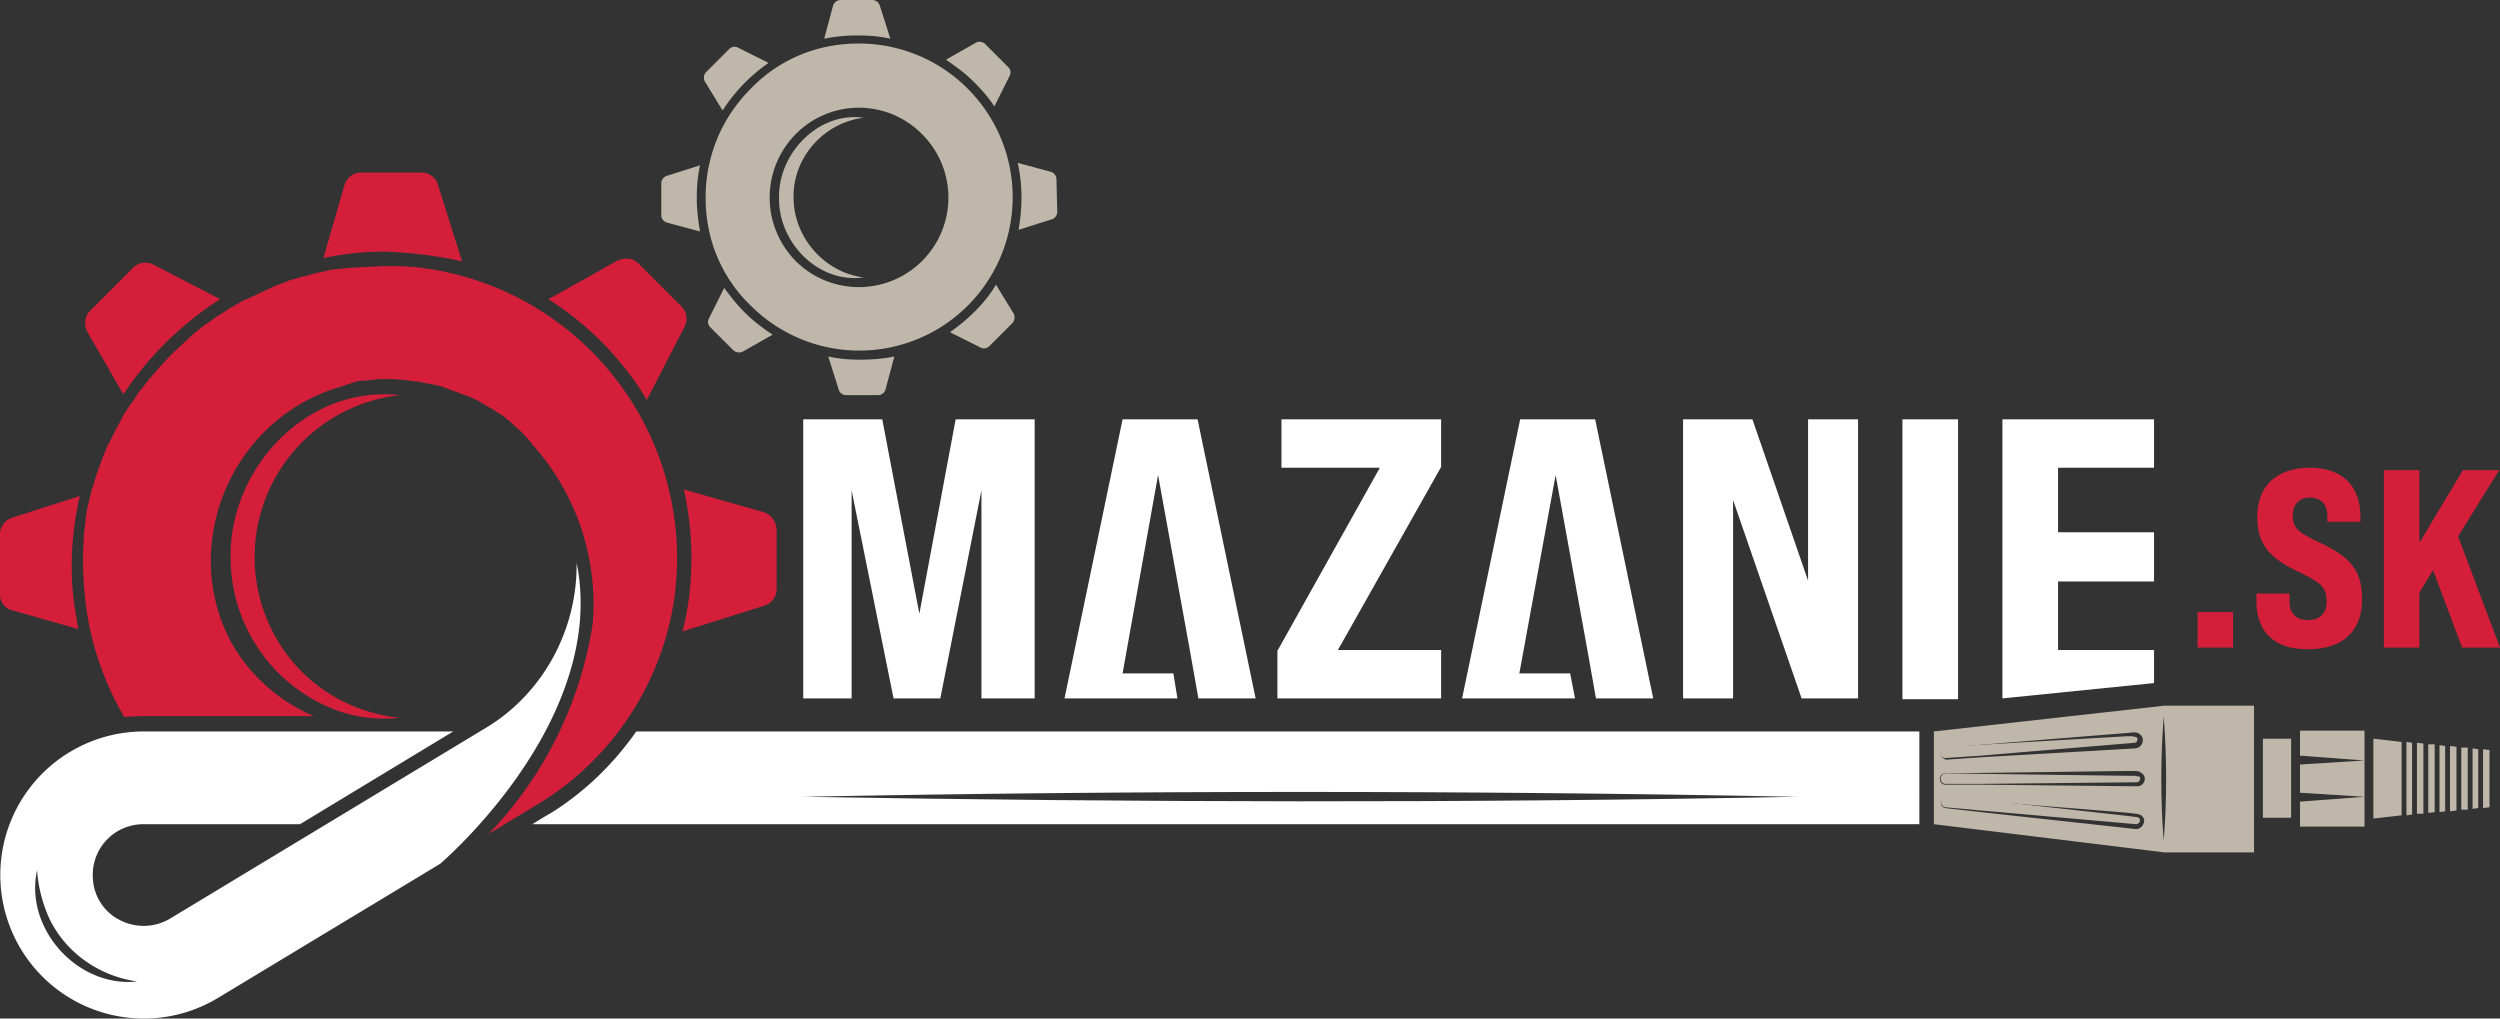
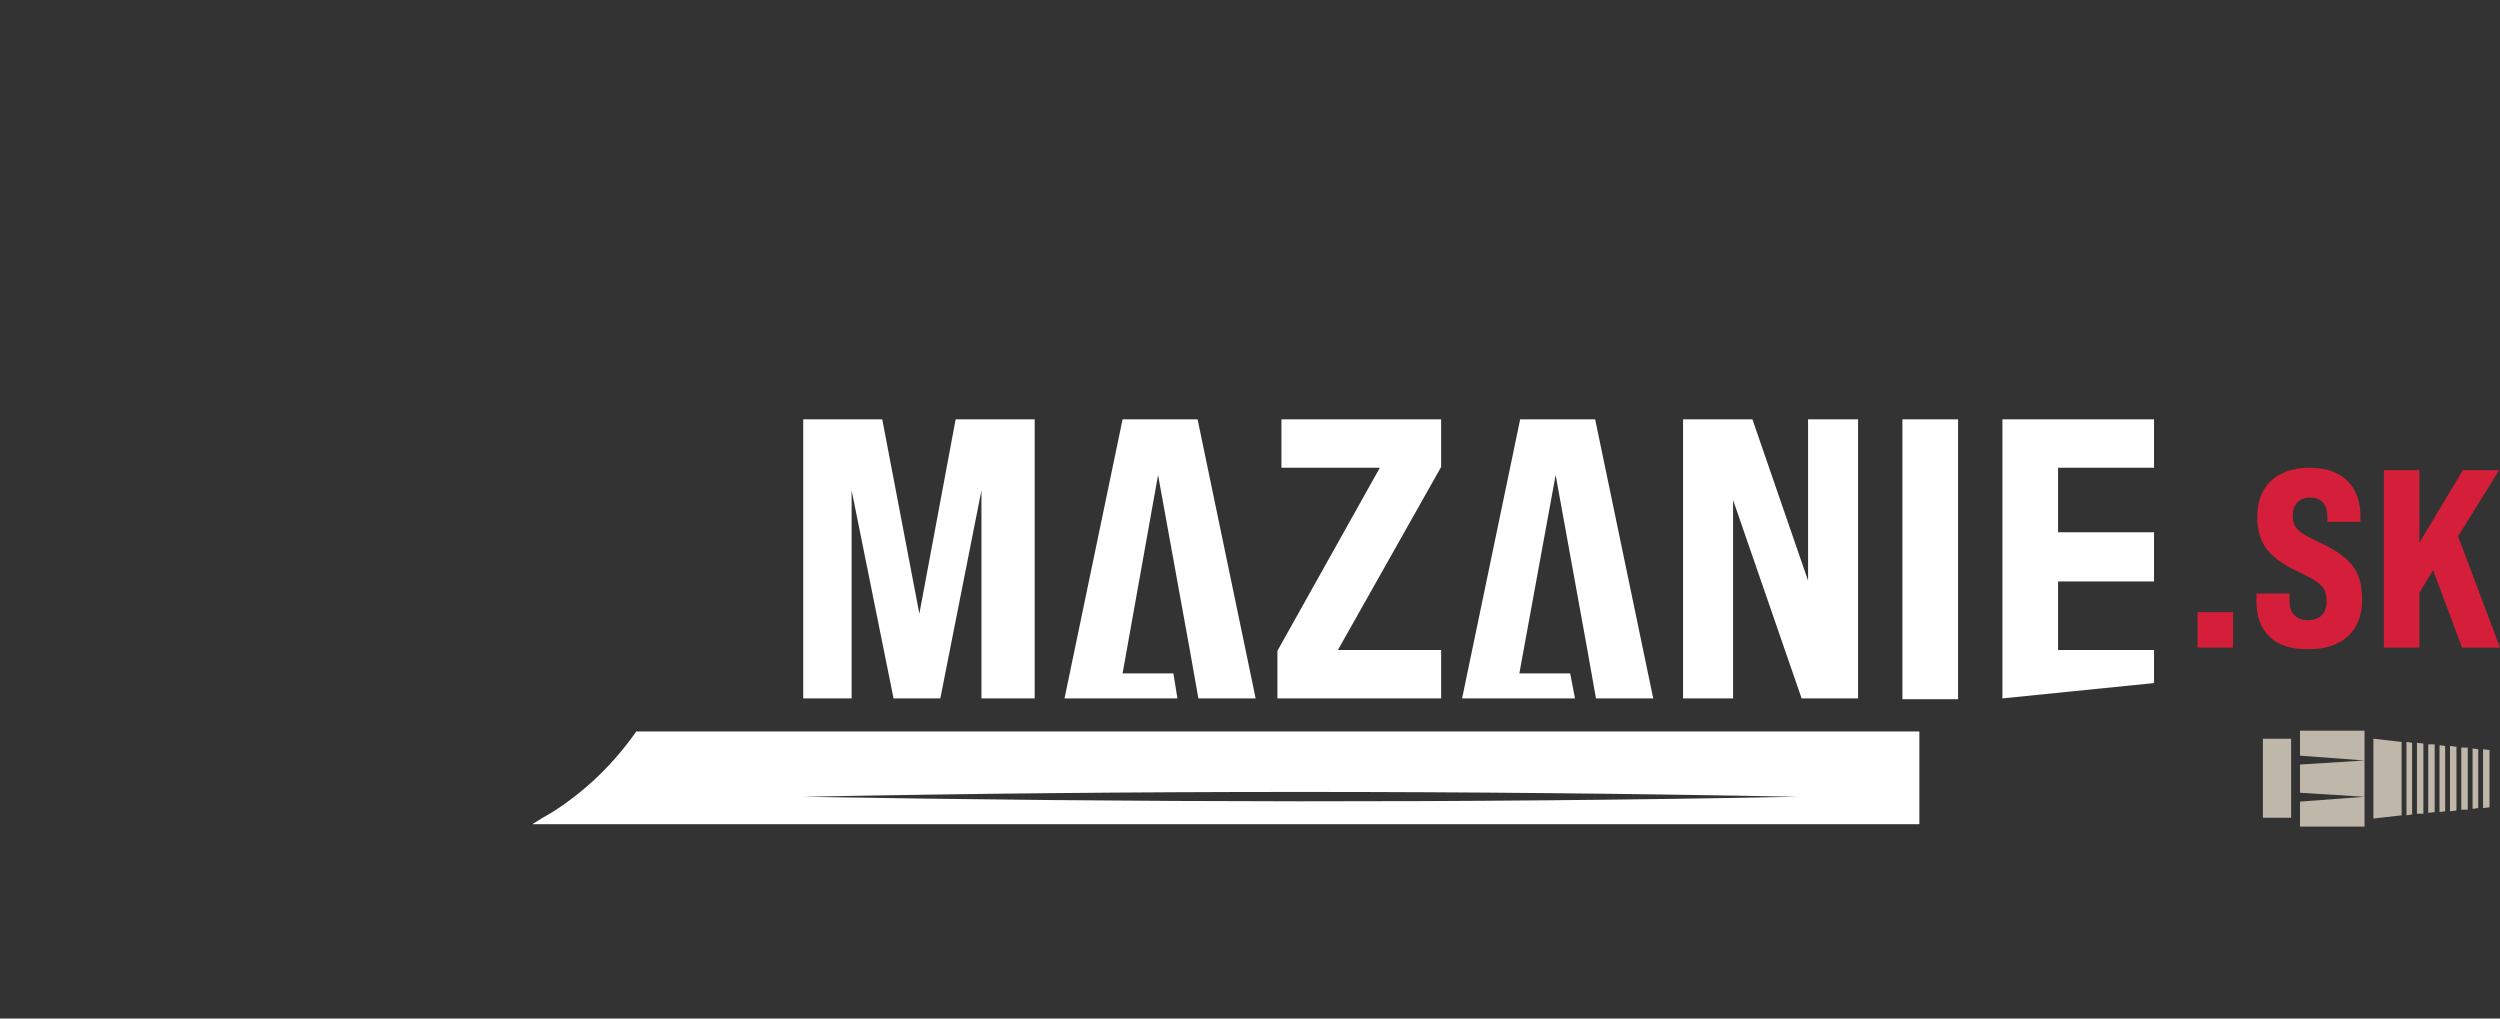
<svg xmlns="http://www.w3.org/2000/svg" xmlns:xlink="http://www.w3.org/1999/xlink" version="1.1" id="Layer_1" x="0" y="0" viewBox="0 0 310 126.3" style="enable-background:new 0 0 310 126.3" xml:space="preserve">
  <rect x="0" y="0" width="310" height="126.3" fill="#333333" stroke="none" />
  <style>.st0{fill:#fff}.st3{fill:#d41e3a}.st6{fill:#bfb7aa}</style>
  <path class="st0" d="M114 76.1 109.4 52h-9.8v34.6h6V60.8l5.2 25.8h5.8l5.1-25.8v25.8h6.6V52h-9.8zM158.9 58h12.2l-12.7 22.7v5.9h20.3v-6h-12.8l12.8-22.7V52h-19.8zM224.2 72l-6.9-20h-8.6v34.6h6.2V62l8.5 24.6h7V52h-6.2zM235.9 52h6.9v34.7h-6.9zM267.1 58v-6h-18.8v34.6l18.8-1.9v-4.1h-11.9v-8.5h11.9V66h-11.9v-8zM139.2 52 132 86.6h14l-.5-3.1h-6.3l4.4-24.6 3.9 21.5 1.1 6.2h7.1L148.5 52zM188.5 52l-7.2 34.6h14l-.6-3.1h-6.3l4.5-24.6 3.9 21.5 1.1 6.2h7.1L197.8 52z" />
  <defs>
    <path id="SVGID_1_" d="M0 0h310v126.3H0z" />
  </defs>
  <clipPath id="SVGID_00000158749947347849255370000004881428038959510207_">
    <use xlink:href="#SVGID_1_" style="overflow:visible" />
  </clipPath>
  <path style="clip-path:url(#SVGID_00000158749947347849255370000004881428038959510207_);fill:#fff" d="M99.6 98.8c40.9-.8 82.3-.8 123.2 0-40.9.8-82.3.7-123.2 0m-20.7-8.1c-2.8 4-6.3 7.4-10.4 10l-1.2.7-1.3.8h172V90.7H78.9z" />
-   <path style="clip-path:url(#SVGID_00000158749947347849255370000004881428038959510207_);fill:#d41e3a" d="M49.6 49a20.2 20.2 0 0 0-13.1 33.3c3.2 3.7 7.9 6.2 13.1 6.7-2.6.3-5.3 0-7.8-.9A20.2 20.2 0 0 1 28.6 69c-.1-11.1 9.6-21.3 21-20" />
  <path class="st3" d="M272.5 75.9h4.4v4.4h-4.4z" />
  <defs>
    <path id="SVGID_00000063595734311794822150000014884187796937119117_" d="M0 0h310v126.3H0z" />
  </defs>
  <clipPath id="SVGID_00000155836860291491449600000009890387599089725360_">
    <use xlink:href="#SVGID_00000063595734311794822150000014884187796937119117_" style="overflow:visible" />
  </clipPath>
  <path style="clip-path:url(#SVGID_00000155836860291491449600000009890387599089725360_);fill:#d41e3a" d="M279.8 74.6v-1h4.1v1c0 1.3.7 2.3 2.3 2.3 1.4 0 2.3-.8 2.3-2.3 0-1.9-.8-2.4-3.7-3.8-3.8-1.8-4.9-3.7-4.9-6.8 0-3.6 2.3-6 6.5-6s6.3 2.4 6.3 6.1v.6h-4.1v-.6c0-1.4-.6-2.4-2.2-2.4-1.3 0-2.1.9-2.1 2.2 0 1.7.8 2.2 3.8 3.6 3.9 1.9 4.8 3.8 4.8 6.9 0 3.7-2.3 6.1-6.6 6.1-4.4.1-6.5-2.3-6.5-5.9" />
  <path class="st3" d="m305.4 58.3-5.4 9v-9h-4.4v22h4.4v-6.8l1.7-2.8 3.6 9.6h4.7l-5.2-13.8 5.1-8.2z" />
  <defs>
    <path id="SVGID_00000132805421595093748620000015688749478139769012_" d="M0 0h310v126.3H0z" />
  </defs>
  <clipPath id="SVGID_00000177466448862894518550000012493120407952563074_">
    <use xlink:href="#SVGID_00000132805421595093748620000015688749478139769012_" style="overflow:visible" />
  </clipPath>
-   <path style="clip-path:url(#SVGID_00000177466448862894518550000012493120407952563074_);fill:#d41e3a" d="m51.3 33.1-1.7-.1h-2.2l-1.8.1h-.3l-1.8.1h-.2l-1.8.2h-.2l-1.8.4h-.1l-1.8.5h-.1l-1.7.5-.2.1-1.6.6-.2.1-1.5.7-.2.1-1.5.7-.3.1-1.4.8-.2.1-1.4.9-.2.1-1.4 1-.2.1-1.4 1.1-.1.1-1.3 1.2-.1.1-1.3 1.2-.1.1-1.2 1.3-.2.2-1.1 1.3-.2.2-1 1.3-.2.2-.9 1.4-.2.2-.9 1.4-.1.2-.8 1.5-.1.2-.8 1.6-.1.1-.7 1.7-.6 1.7-.1.2-.5 1.7-.1.2-.4 1.7-.1.3-.3 1.7v.3l-.2 1.7v.3l-.1 1.7V70.6l.1 1.9v.1l.2 2c.6 5.2 2.3 10 4.8 14.3l2-.1h21.5c-4.2-1.8-7.9-5-10.2-9.1-6.5-12-.1-27.7 13.4-31.7l.9-.3.3-.1.6-.2.3-.1.7-.1h.3l.9-.1h.1l.8-.1H48.6l1.4.1h.1l1.4.2h.3l1.4.3h.2l1.3.3.3.1 1.3.5.3.1 1.3.5h.1l1.3.6.3.2 1.2.7.2.1 1.1.7.2.1 1.1.9.2.2 1.1 1 1 1.1.2.2.1.2a29.6 29.6 0 0 1 7.5 22.2 48.1 48.1 0 0 1-12.9 26.1l5.8-3.5a35.9 35.9 0 0 0 17.2-25.6 36.3 36.3 0 0 0-32.3-41.2" />
  <path class="st6" d="M280.6 91.6h3.5v9.8h-3.5zM285.2 102.5h8v-3.7l-8 .6zM285.2 90.6v3.1l8 .6v-3.7zM285.2 98.3l8 .5v-4.5l-8 .5zM301.1 100.8l.8-.1v-8.4h-.8zM299.7 100.9h.8v-8.7l-.8-.1zM303.8 100.6l.8-.1v-7.9l-.8-.1zM298.4 101.1l.7-.1v-8.9l-.7-.1zM302.5 100.7l.7-.1v-8.1l-.7-.1zM305.2 100.4h.8v-7.7h-.8zM297.8 92l-3.5-.4v9.9l3.5-.4zM307.9 100.2l.8-.1V93l-.8-.1zM306.6 100.3l.7-.1v-7.3l-.7-.1z" />
  <defs>
-     <path id="SVGID_00000101787727527544568990000002568953511131495569_" d="M0 0h310v126.3H0z" />
-   </defs>
+     </defs>
  <clipPath id="SVGID_00000176009836059406120700000005782583098949298357_">
    <use xlink:href="#SVGID_00000101787727527544568990000002568953511131495569_" style="overflow:visible" />
  </clipPath>
-   <path style="clip-path:url(#SVGID_00000176009836059406120700000005782583098949298357_);fill:#bfb7aa" d="m241.2 100.1 4.4.4 19.3 1.7c.3 0 .6-.4.4-.7-.1-.1-.2-.2-.5-.2l-.8-.1-22.4-2.5c-1 0-1.2 1.2-.4 1.4M241.2 97.2h4.4L265 97c.3 0 .5-.5.3-.7l-.6-.1h-.8l-22.6-.3c-.8 0-.9 1.2-.1 1.3" />
  <path style="clip-path:url(#SVGID_00000176009836059406120700000005782583098949298357_);fill:#bfb7aa" d="M268.3 104.3c-.4-5.1-.4-10.3 0-15.5.4 5.2.4 10.4 0 15.5m-3.3-6.8-19.4-.2h-4.5c-.8-.2-.7-1.4.1-1.4l22.6-.3h.8c.3 0 .7 0 1 .3.7.5.3 1.6-.6 1.6m-.2 5.3-19.2-2.1-4.4-.5c-.8-.2-.6-1.4.3-1.3 7 .7 15.5 1.3 22.5 1.9l.8.1c.3 0 .7.1.9.4.5.5-.1 1.6-.9 1.5m-23.5-10.1 22.3-1.8c.6 0 1.3-.3 1.8.2.6.5.3 1.6-.6 1.7l-19.1 1.1-4.4.3c-.9-.3-.8-1.5 0-1.5m27.1-5.2-28.6 3.2v11.5l28.6 3.5h11.1V87.5h-11.1z" />
  <path style="clip-path:url(#SVGID_00000176009836059406120700000005782583098949298357_);fill:#bfb7aa" d="m241.2 94 4.4-.3 19.1-1.6c.3 0 .5-.5.2-.7l-.5-.1h-.8l-22.3 1.3c-.8.1-.9 1.3-.1 1.4" />
  <path style="clip-path:url(#SVGID_00000176009836059406120700000005782583098949298357_);fill:#d41e3a" d="M47.5 31.2a53.6 53.6 0 0 1 9.8 1.2l-3-9.5a2.1 2.1 0 0 0-2-1.5h-7.5c-1 0-1.8.6-2.1 1.6l-2.6 9c2.4-.5 4.9-.8 7.4-.8M77.6 45.8a32 32 0 0 1 2.6 3.8l4.7-9.1c.4-.8.3-1.8-.4-2.5l-5.3-5.3c-.7-.7-1.7-.8-2.6-.4L68 37.1a38 38 0 0 1 9.6 8.7M94.7 63.5l-9.9-2.8c1 4.5 1.2 9.1.6 13.7-.2 1.3-.4 2.6-.8 3.9l10.2-3.2c.9-.3 1.5-1.1 1.5-2v-7.5c-.1-1-.7-1.8-1.6-2.1M1.6 75.7 9.7 78l-.5-3.1c-.6-4.5-.3-9.1.7-13.4l-8.4 2.7c-.9.3-1.5 1.1-1.5 2v7.5a2 2 0 0 0 1.6 2M15.3 48.9a40.7 40.7 0 0 1 12-11.8L19 32.8c-.8-.4-1.8-.3-2.5.4l-5.3 5.3c-.7.7-.8 1.7-.4 2.6l4.5 7.8z" />
-   <path style="clip-path:url(#SVGID_00000176009836059406120700000005782583098949298357_);fill:#fff" d="M4.6 107.9c.1 1.7.5 3.4 1.1 5 1.8 4.8 6.3 8.1 11.3 8.8-7.4.8-14-6.6-12.4-13.8m66.9-38.1c.1 8-3.9 15.9-11 20.3l-39.4 23.8a6.4 6.4 0 0 1-6.4.1c-1-.5-3.2-2.2-3.2-5.5 0-3.5 2.8-6.3 6.3-6.3h19.4l19-11.5H17.8a17.8 17.8 0 1 0 9.3 33l27.5-16.6c3.4-3 16-15.3 17.3-30 .2-2.5.1-4.9-.4-7.3" />
  <path style="clip-path:url(#SVGID_00000176009836059406120700000005782583098949298357_);fill:#bfb7aa" d="M107.1 14.6c-5 .6-8.8 5-8.7 9.9 0 4.9 3.8 9.3 8.7 9.9-5.6.8-10.6-4.3-10.5-9.9-.1-5.5 4.9-10.7 10.5-9.9" />
  <path style="clip-path:url(#SVGID_00000176009836059406120700000005782583098949298357_);fill:#bfb7aa" d="M98.6 16.7a11 11 0 0 1 15.7-.1 11 11 0 1 1-15.6 15.8 11.2 11.2 0 0 1-.1-15.7m-11.1 7.9c0 5.1 2 9.9 5.7 13.4a19 19 0 1 0 26.7-27.1 19 19 0 0 0-13.4-5.5h-.1c-5.1 0-9.9 2-13.4 5.7a18.9 18.9 0 0 0-5.5 13.5M89.6 13.7a21 21 0 0 1 5.7-5.9l-3.8-1.9c-.4-.2-.8-.1-1.1.2l-2.8 2.8a1 1 0 0 0-.2 1.2l2.2 3.6zM106.4 4.4h.1c1.3 0 2.6.1 3.9.4L109.1.7a1 1 0 0 0-.9-.7h-4a1 1 0 0 0-.9.7l-1.1 4.1a20 20 0 0 1 4.2-.4M86.4 24.6c0-1.4.1-2.7.4-4.1l-4.1 1.3a1 1 0 0 0-.7.9v4c0 .4.3.8.7.9l4.1 1.1c-.2-1.2-.4-2.6-.4-4.1M120.7 10.1c1 1 1.9 2 2.6 3.1l1.9-3.8c.2-.4.1-.8-.2-1.1l-2.8-2.8a1 1 0 0 0-1.2-.2l-3.7 2.1c1.3.9 2.4 1.7 3.4 2.7" />
  <path style="clip-path:url(#SVGID_00000176009836059406120700000005782583098949298357_);fill:#bfb7aa" d="M123.5 35.3c-.7 1.2-1.6 2.3-2.6 3.3s-2 1.8-3.1 2.6l3.8 1.9c.4.2.8.1 1.1-.2l2.8-2.8c.3-.3.4-.8.2-1.2l-2.2-3.6zM92.4 38.8c-1-1-1.8-2-2.6-3.1l-1.9 3.8c-.2.4-.1.8.2 1.1l2.8 2.8c.3.3.8.4 1.2.2l3.7-2.1c-1.2-.8-2.4-1.7-3.4-2.7M131 22.2a1 1 0 0 0-.7-.9l-4.1-1.1c.6 2.7.6 5.5.1 8.3l4.1-1.3c.4-.1.7-.5.7-.9l-.1-4.1zM106.6 44.6c-1.3 0-2.6-.1-3.9-.4l1.3 4.1c.1.4.5.7.9.7h4c.4 0 .8-.3.9-.7l1.1-4.1c-1.4.3-2.9.4-4.3.4" />
</svg>